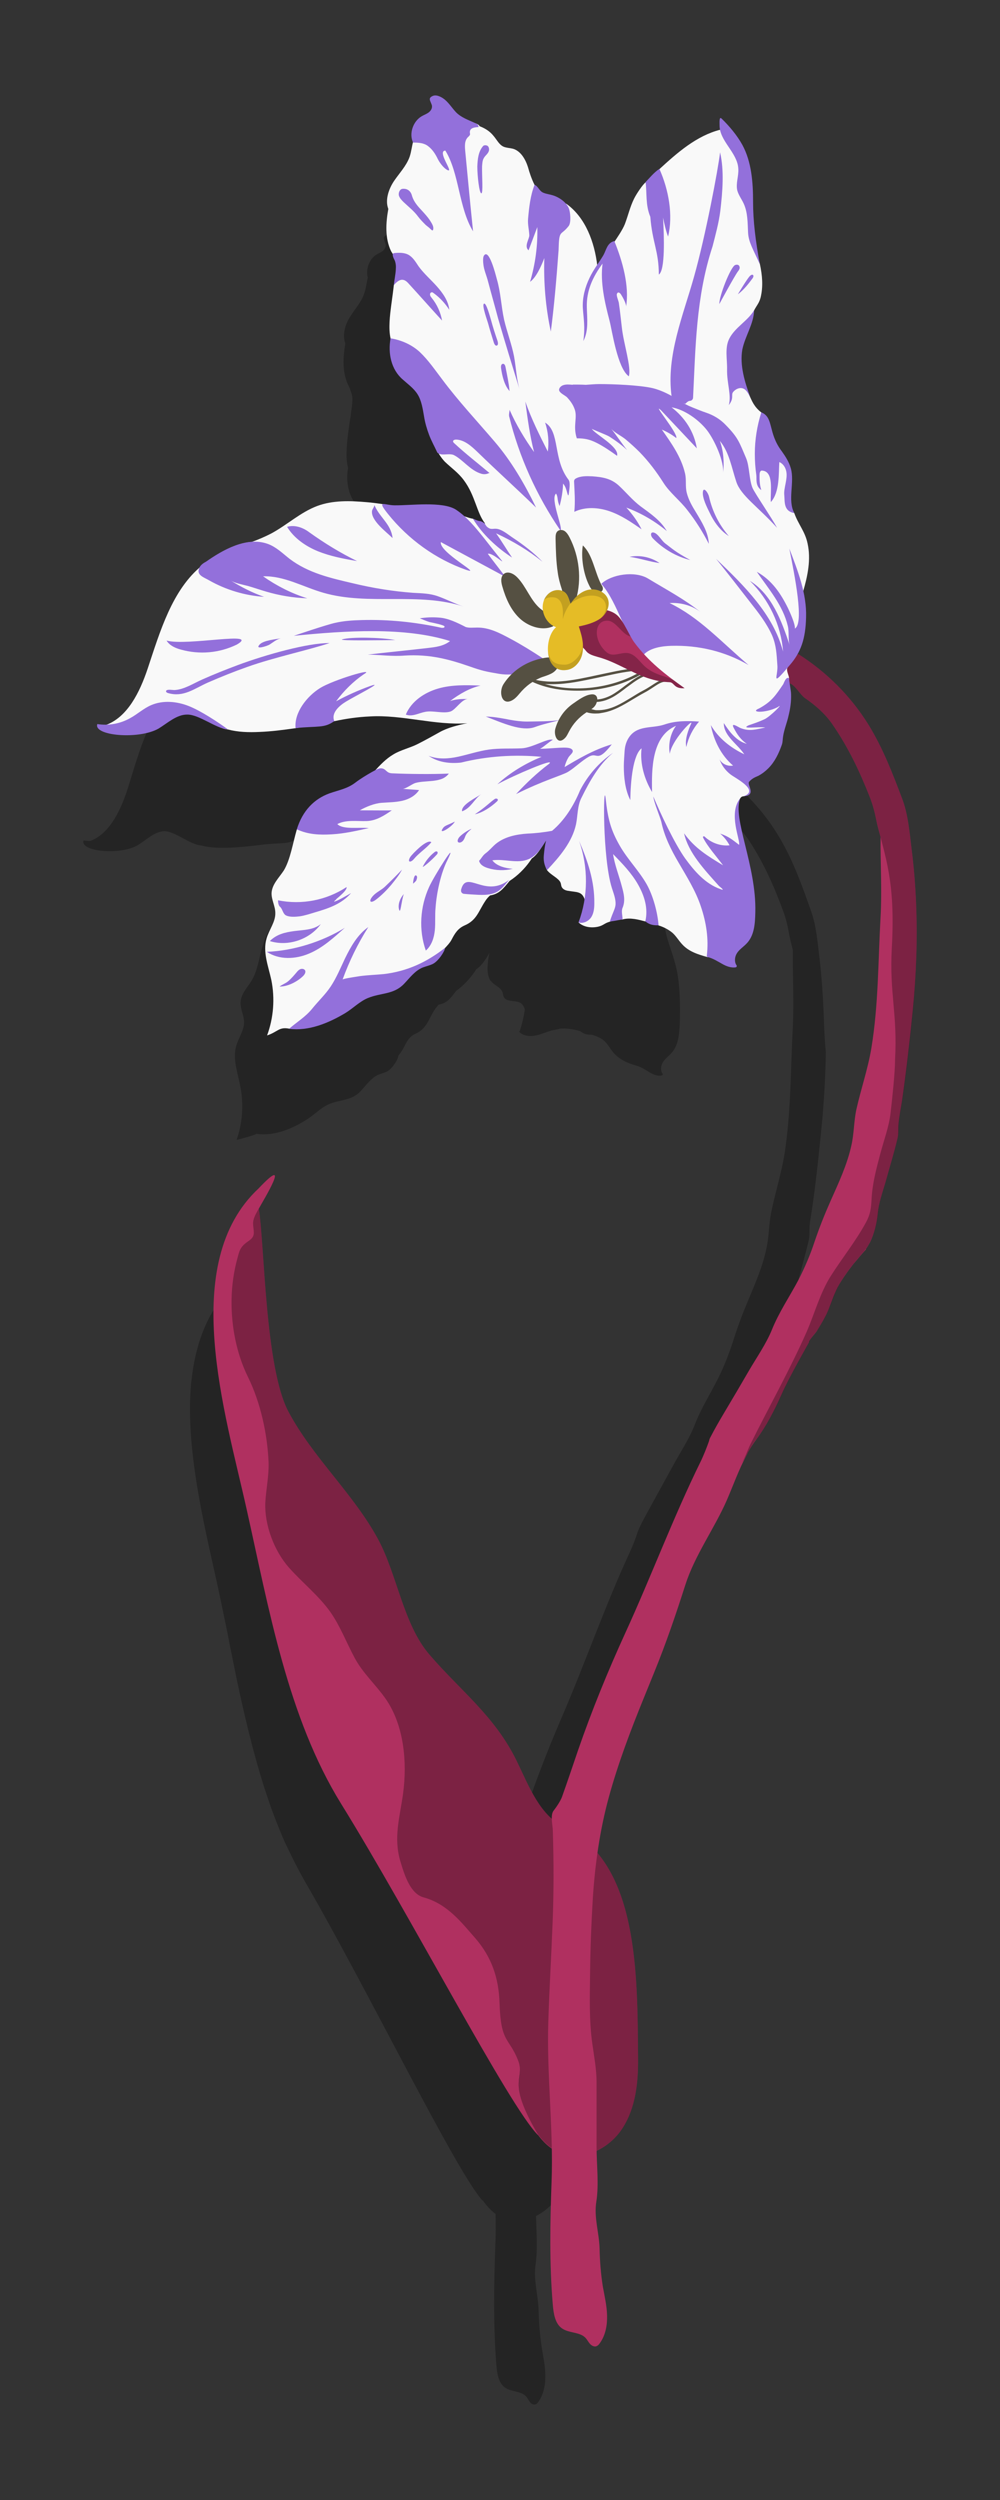
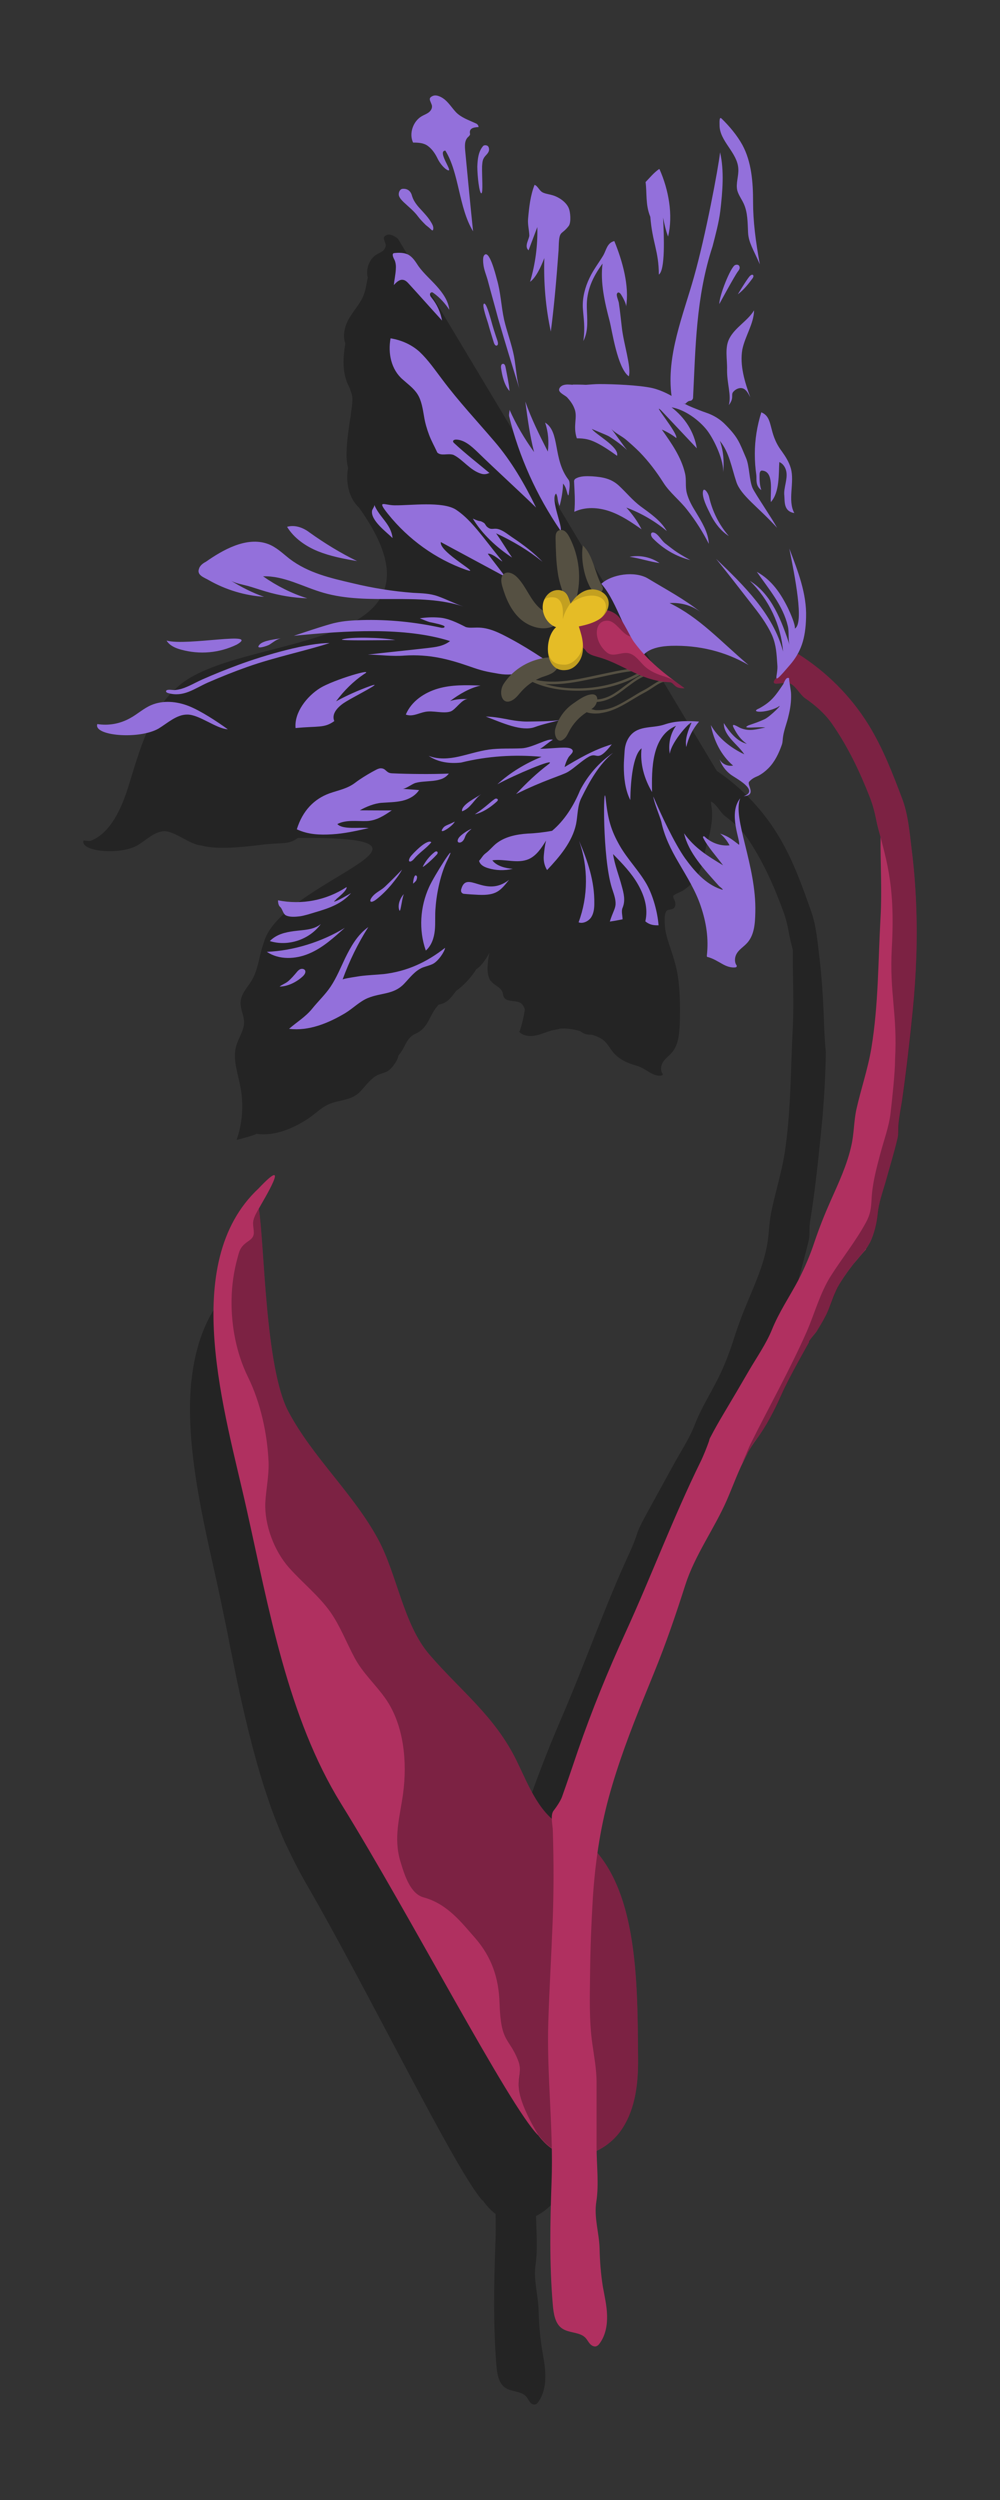
<svg xmlns="http://www.w3.org/2000/svg" xmlns:ns1="http://sodipodi.sourceforge.net/DTD/sodipodi-0.dtd" xmlns:ns2="http://www.inkscape.org/namespaces/inkscape" version="1.1" id="svg129" width="400" height="1000" ns1:docname="tulip.svg" ns2:version="0.92.5 (2060ec1f9f, 2020-04-08)">
  <rect width="100%" height="100%" fill="#333333" stroke="none" />
  <ns1:namedview pagecolor="#ffffff" bordercolor="#666666" borderopacity="1" objecttolerance="10" gridtolerance="10" guidetolerance="10" ns2:pageopacity="0" ns2:pageshadow="2" ns2:window-width="1848" ns2:window-height="1016" id="namedview68" showgrid="false" ns2:zoom="2.8366599" ns2:cx="256.64268" ns2:cy="639.67145" ns2:window-x="72" ns2:window-y="27" ns2:window-maximized="1" ns2:current-layer="svg129" />
  <defs id="defs9">
    <linearGradient id="linear-gradient" x1="148.14" y1="922.49" x2="148.14" y2="54.92" gradientUnits="userSpaceOnUse">
      <stop offset="0" stop-color="#231f20" id="stop4" />
      <stop offset="1" stop-color="#231f20" id="stop6" />
    </linearGradient>
  </defs>
  <path ns2:connector-curvature="0" d="m 329.428,404.379 c -0.3,-7 -0.8,-13.9 -1.6,-20.9 -0.8,-6.4 -1.3,-13.4 -3.5,-19.3 -3.5,-9.9 -6.9,-19.5 -12.2,-28.6 -6.4,-11 -15.1,-20.3 -25.4,-27.2 l -127.5,-212.8 c -1,-0.9 -3.1,-2.2 -4.5,-1.6 -2,0.9 -1,1.8 -0.5,3.6 0.3,1 -0.3,2.1 -1.1,2.8 -0.8,0.6 -1.8,1 -2.6,1.5 -2.9,1.8 -4.3,5.9 -3.4,9.2 -0.5,2 -0.7,4.2 -1.4,6.2 -1.1,3.5 -3.7,6.2 -5.6,9.3 -2,3 -3.3,7.3 -2,10.8 -0.9,5.3 -1.3,11.2 1,16.3 0.3,0.6 0.6,1.2 0.9,1.9 0.1,0.5 0.3,1 0.5,1.6 0.4,1 0.5,2.3 0.4,3.5 -0.1,2 -0.5,4 -0.7,6 l -0.3,1.8 c -0.6,4.1 -1.2,8.2 -1.3,12.4 -0.1,2.1 0.1,4.3 0.6,6.3 -1,5.6 0.2,12 4.4,15.9 42.434,59.583 -48.395,49.471 -72.6,71.7 -10.9,9.3 -15.2,25.4 -19.7,39.9 -2.8,8.9 -7.2,18.7 -15.2,21.7 -0.9,0 -1.8,-0.1 -2.7,-0.2 -1.6,4.5 15,6.1 22,1.7 3.3,-2.1 6.5,-5.3 10.3,-5.4 4.3,0 10.3,5.4 14.7,5.7 3.7,1 7.6,1 11.4,0.9 4.6,-0.2 9.2,-0.7 13.8,-1.3 7.8,-0.8 9.9,0.1 13.5,-2.6 71.263,-0.615 -6.46,17.228 -13.5,41.5 -0.3,0.9 -0.6,1.9 -0.9,2.8 -1.2,4.3 -1.8,9 -4.1,12.8 -1.7,2.8 -4.3,5.3 -4.4,8.7 -0.1,2.6 1.3,5.1 1.4,7.7 0.1,3.5 -2.3,6.5 -3.2,9.9 -1.4,5.2 0.7,10.7 1.7,16 1.4,7.1 0.9,14.6 -1.5,21.4 2.9,-0.8 5.7,-1.4 8.4,-2.6 -0.1,0.1 -0.2,0.1 -0.2,0.2 7.2,0.9 14.4,-2.2 20.4,-6.1 2.7,-1.8 5.2,-4.4 8.1,-5.7 4.7,-2.1 9.3,-1.3 13.1,-5.5 2.1,-2.3 4,-5 6.7,-6.3 1.2,-0.5 2.5,-0.8 3.7,-1.4 2.1,-1.1 4.5,-4.9 4.5,-6.3 0.8,-1 1.6,-2.1 2.2,-3.3 1.2,-2.4 2.2,-4.4 4.7,-5.5 4.4,-2 5,-5.4 7.5,-9.4 0.5,-0.8 1.1,-1.5 1.7,-2.2 3.3,-0.6 4.7,-2.4 7,-5.5 l 1.2,-0.9 c 2.7,-2.2 5,-4.8 6.9,-7.8 2.3,-1.5 3.8,-4.1 5.3,-6.6 -0.5,1.9 -0.7,3.7 -0.8,5.7 -0.1,2 0.2,4 1.2,5.6 l 0.1,-0.1 c 1.2,1.9 4,2.5 4.7,4.7 0.2,0.5 0.2,1.1 0.4,1.6 0.3,0.9 1.2,1.4 2.1,1.6 3.4,0.6 5.3,0.1 6.4,3.6 -0.4,2.9 -1.1,5.8 -2,8.6 l -0.3,0.3 c 1.8,1.9 4.7,2 7.2,1.4 2,-0.5 3.8,-1.3 5.8,-1.9 1.5,-0.3 3.1,-0.6 3.1,-0.6 v -0.1 c 2.8,-0.3 5.7,0.2 8.4,1 1.7,1.4 3.2,1.4 4.6,1.4 1.8,0.6 3.6,1.2 5,2.5 1.4,1.3 2.3,3 3.5,4.5 2.4,2.9 5.8,4.4 9.4,5.4 1.8,0.5 3.5,1.6 5.1,2.6 1.5,0.9 3.3,1.7 5,1.3 0.3,-0.1 0.5,-0.5 0.3,-0.7 -0.9,-1.1 -0.7,-3.1 0,-4.4 0.9,-1.5 2.3,-2.5 3.5,-3.8 2.9,-3.1 3.2,-7.8 3.4,-12.2 0.4,-16.7 -1.2,-21.7 -3,-27.5 -1,-3.2 -2.3,-6.4 -2.8,-9.7 -0.2,-1.8 -0.9,-7.3 1.1,-7.9 0.8,-0.2 1.8,-0.2 2.4,-0.8 0.5,-0.5 0.6,-1.4 0.5,-2.1 -0.2,-1.2 -1,-1.8 -0.8,-2.8 1.1,-0.9 2.3,-1.2 3.6,-1.9 1.3,-0.8 2.6,-1.8 3.6,-2.9 2.4,-2.5 3.8,-5.8 4.9,-9 0.3,-1 0.3,-2.1 0.5,-3.2 0.4,-2.7 1.4,-5.4 2,-8.1 0.6,-2.7 1,-5.5 0.9,-8.3 0,-0.8 -0.3,-2.7 -0.5,-4.2 0.1,0 0.3,0.1 0.4,0.1 1.9,1 3.5,4.3 5.2,5.6 3.8,2.8 7.2,6 9.8,10 5.8,8.9 9.9,18.1 13.6,28.2 1.1,3 1.8,6 2.3,9 0.2,1.1 0.5,2.2 0.7,3.2 0,0.1 0,0.2 0.1,0.3 0.2,1 0.5,2 0.7,3 -0.1,10.2 0.5,20.4 0,30.7 -0.9,17.1 -0.7,33.8 -3.3,50.7 -1.3,8 -3.8,15.8 -5.4,23.7 -0.9,4.6 -0.8,9.3 -1.8,13.9 -1.5,7.5 -4.6,14.4 -7.5,21.4 -2.2,5.2 -4.1,10.3 -5.8,15.7 -1.6,5 -3.5,9.9 -5.8,14.6 -3.2,6.5 -7.1,12.5 -9.7,19.3 -2.1,5.4 -5.5,10.5 -8.3,15.6 -3,5.5 -6,10.9 -9,16.4 -1.7,3.1 -3.4,6.1 -4.9,9.3 l -0.6,1.5 c -0.7,2.3 -2.1,5.9 -3.1,8 -10,21.6 -17.8,44.2 -27.2,66 -6.4,14.8 -12.1,29.8 -17,45.2 -1.9,6 -3.8,11.9 -5.8,17.9 -0.5,1.7 -2,4 -3.1,5.4 -0.1,0.1 -0.1,0.2 -0.2,0.3 -0.4,0.8 -0.5,1.8 -0.5,2.8 -5.9,-5.6 -9.1,-14.4 -12.6,-22.2 -8,-17.4 -20.3,-27.1 -31.7,-41.2 -9.3,-11.6 -11.5,-30.6 -18.4,-44.1 -9,-17.8 -23.7,-31.7 -32.5,-49.5 -8.4,-17 -8.6,-64.1 -10.6,-78.3 0,0 0,-0.1 0.1,-0.1 0.4,-0.9 1.8,-3.3 3.1,-5.8 0.1,-0.3 0.3,-0.5 0.4,-0.8 1.3,-2.5 2.3,-5 2.3,-5.9 -0.1,-1 -1.6,0 -5.9,4.8 -5.2,5.2 -8.9,11.2 -11.4,17.9 -0.3,0.7 -0.5,1.5 -0.8,2.2 -0.3,1 -0.7,2 -0.9,3 -1.2,4 -2,8.3 -2.5,12.6 l -0.3,2.4 c -2.5,28.1 6.5,61.2 11.6,85.4 1,4.8 2,9.6 3,14.5 0.2,1.2 0.5,2.4 0.7,3.7 0.5,2.4 1,4.9 1.5,7.4 0.5,2.5 1,4.9 1.5,7.4 1.8,8.6 3.8,17.3 6,25.8 1.3,4.9 2.6,9.7 4.1,14.5 0.7,2.4 1.5,4.7 2.3,7.1 0.4,1.2 0.8,2.3 1.2,3.5 0.8,2.3 1.7,4.6 2.6,6.9 0.5,1.1 0.9,2.3 1.4,3.4 0.9,2.3 1.9,4.5 3,6.7 2.1,4.4 4.3,8.7 6.7,12.9 25.3,43.6 60.8,116.8 71.2,127.8 l -0.3,-0.6 c 1.5,2.2 3.3,4.2 5.3,5.7 0.1,4.3 0.1,8.6 -0.1,12.9 -0.6,15.8 -0.8,31.6 0.4,47.4 0.3,3.4 0.8,7.2 3.4,9.1 2.6,1.9 6.5,1.3 8.6,3.7 0.5,0.6 0.9,1.4 1.4,2.1 0.5,0.7 1.3,1.2 2.1,1 0.7,-0.1 1.1,-0.7 1.5,-1.3 2.1,-3.1 2.7,-7 2.6,-10.7 -0.1,-3.8 -0.9,-7.5 -1.5,-11.2 -0.7,-4.9 -1.1,-9.8 -1.2,-14.7 -0.2,-6.1 -2.1,-11.9 -1.2,-18 0.9,-6.2 0.3,-13.1 0.2,-19.5 3.8,-1.9 7.1,-5 9.4,-8.7 4.8,-7.9 5.6,-17.7 5.6,-27.1 -0.2,-26 0.2,-60 -14.5,-78.9 1,-7.4 2.3,-14.6 4.2,-21.8 3.3,-13.1 7.9,-25.7 12.7,-38.2 1.2,-3.2 2.5,-6.5 3.7,-9.7 4.3,-11.1 7.9,-22.4 11.3,-33.8 3.4,-11.4 10.4,-21.7 15,-32.7 2.4,-5.8 4.3,-11.8 7.1,-17.4 0.2,-0.3 0.3,-0.6 0.5,-1 0.9,-1.8 1.9,-3.5 3.1,-5.1 3.7,-5.3 6.6,-11.3 9.1,-17.4 19.478,-42.157 34.663,-67.295 37.5,-81.8 1.5,-5.6 3.1,-11.2 4.4,-16.8 0.4,-1.9 0.2,-3.7 0.3,-5.6 0.3,-3 0.9,-5.9 1.3,-8.9 1.6,-11.6 2.8,-23.3 3.9,-34.9 0.7,-8.6 1.2,-17.2 1.3,-25.8 -0.6,-6.1 -0.7,-11.3 -0.9,-16.4 z" style="opacity:0.3;fill:#000000;fill-opacity:1" id="path2-36" />
  <path ns2:connector-curvature="0" class="stm" d="m 255.228,823.179 c -0.3,-32.8 0.4,-77.9 -29.2,-92.1 -10.1,-4.8 -14.4,-16.5 -19.3,-26.6 -8.8,-18.1 -22.5,-28.1 -35.1,-42.8 -10.3,-12.1 -12.8,-31.8 -20.3,-45.8 -9.9,-18.4 -26.2,-32.8 -36,-51.3 -9.3,-17.6 -9.5,-66.5 -11.8,-81.2 l 0.1,-0.1 c 1.5,-2.8 13.6,-22.5 -0.2,-7.9 -32.1,30 -13.3,89.9 -4.8,128.2 8.9,39.7 16.4,83.3 37.8,117.9 28,45.2 67.3,121.2 78.8,132.6 -0.1,-0.2 -0.2,-0.4 -0.4,-0.6 2.4,3.3 5.3,6.2 9.2,7.7 9,3.6 19.7,-1.7 25,-9.9 5.3,-8.2 6.3,-18.4 6.2,-28.1 z m -152.7,-337.8 c 0,0 0,-0.1 0,0 0,-0.1 0,0 0,0 z m -1,2.2 c 0,-0.1 0.1,-0.2 0.1,-0.3 0,0.2 -0.1,0.3 -0.1,0.3 z m 0.3,-0.7 c 0,-0.1 0.1,-0.2 0.1,-0.2 -0.1,0 -0.1,0.1 -0.1,0.2 z m 0.3,-0.8 c 0,-0.1 0.1,-0.1 0.1,-0.2 0,0.1 -0.1,0.2 -0.1,0.2 z m -0.7,2.1 c 0,0.1 0,0.2 -0.1,0.2 0,-0.1 0.1,-0.1 0.1,-0.2 z m 106.5,338.5 c 0.8,5.7 -4.1,7.7 7,26.7 -11.1,-19 -6.3,-21.1 -7,-26.7 z m -0.8,-2.9 c 0.1,0.3 0.2,0.5 0.3,0.8 -0.1,-0.2 -0.2,-0.5 -0.3,-0.8 z m 0.3,0.9 c 0.1,0.2 0.1,0.4 0.2,0.6 -0.1,-0.2 -0.1,-0.4 -0.2,-0.6 z m 0.2,0.8 c 0,0.2 0.1,0.4 0.1,0.5 0,-0.2 0,-0.4 -0.1,-0.5 z m 0.2,0.6 c 0,0.2 0.1,0.3 0.1,0.5 -0.1,-0.2 -0.1,-0.3 -0.1,-0.5 z" id="path4-7" style="fill:#b03060;fill-opacity:1">
    <animate attributeName="fill" values="#ffa500;#800080;#ff69b4;#ffa500;" dur="10s" repeatCount="indefinite" />
  </path>
  <path ns2:connector-curvature="0" class="shdw" d="m 255.228,823.179 c -0.3,-32.8 0.4,-77.9 -29.2,-92.1 -10.1,-4.8 -14.4,-16.5 -19.3,-26.6 -8.8,-18.1 -22.5,-28.1 -35.1,-42.8 -10.3,-12.1 -12.8,-31.8 -20.3,-45.8 -9.9,-18.4 -26.2,-32.8 -36,-51.3 -9.3,-17.6 -9.5,-66.5 -11.8,-81.2 -1,1.9 -2.2,3.7 -2.3,5.9 0,1.3 0.3,2.5 0.3,3.8 0,2.3 -1.8,3 -3.3,4.2 -2.1,1.7 -2.5,3.1 -3.2,5.8 -1.5,5.4 -2.3,11 -2.4,16.6 -0.2,10.5 1.9,21.7 6.6,31.2 5,10.2 7.7,22.6 8.2,33.9 0.2,5.5 -1,10.8 -1.3,16.2 -0.4,8.9 3.5,19.3 9.4,26 5.4,6.1 11.9,11.2 16.6,17.8 4,5.7 6.5,12.4 9.8,18.5 3.3,6.1 8.3,10.5 12.3,16.2 7.4,10.6 8.7,25.4 7,38 -1.3,9.4 -3.9,17.5 -1.1,27 1.8,6 4.1,13.1 9.4,14.5 9.5,2.6 15.2,10.2 20.5,16.2 6.7,7.7 9.5,16.1 9.8,26.3 0.5,15.6 3.7,13.5 7.3,22.4 3.3,8.2 -4.9,7.7 7.8,29.5 2.4,3.3 5.3,6.2 9.2,7.7 9,3.6 19.7,-1.7 25,-9.9 5.2,-8.1 6.2,-18.3 6.1,-28 z" id="path6-5" style="opacity:0.3;fill:#000000;fill-opacity:1" />
  <path ns2:connector-curvature="0" class="stm" d="m 366.428,361.079 c -0.3,-7.2 -0.9,-14.5 -1.8,-21.6 -0.8,-6.6 -1.4,-13.9 -3.8,-20.1 -3.9,-10.3 -7.7,-20.2 -13.5,-29.6 -7.1,-11.4 -16.7,-21 -28.1,-28.2 -3,3.7 -6.3,6.7 -9.3,10.3 -0.8,1 -0.4,1.7 0.8,1.6 1.9,-0.1 3.8,-0.7 5.5,0 2.1,1 3.9,4.5 5.8,5.8 4.2,2.9 8,6.2 10.9,10.4 6.4,9.3 10.9,18.8 15,29.2 1.2,3.1 2,6.2 2.6,9.3 0.5,2.3 1.1,4.5 1.7,6.7 -0.1,10.6 0.6,21.2 0,31.9 -1,17.7 -0.8,35 -3.7,52.6 -1.4,8.3 -4.2,16.4 -6,24.5 -1,4.7 -0.9,9.7 -2,14.4 -1.7,7.7 -5.1,14.9 -8.3,22.1 -2.4,5.4 -4.5,10.7 -6.4,16.3 -1.7,5.2 -3.9,10.3 -6.4,15.2 -3.6,6.8 -7.8,12.9 -10.7,20.1 -2.3,5.6 -6,10.9 -9.1,16.2 -3.3,5.7 -6.6,11.3 -10,17 -1.9,3.2 -3.7,6.3 -5.4,9.6 -0.3,0.5 -0.5,1 -0.6,1.6 -0.8,2.3 -2.3,6.1 -3.4,8.3 -11,22.4 -19.7,45.8 -30.1,68.5 -7,15.3 -13.4,31 -18.9,46.9 -2.1,6.2 -4.2,12.4 -6.4,18.6 -0.6,1.7 -2.3,4.2 -3.4,5.6 -0.1,0.1 -0.1,0.2 -0.2,0.3 -1.1,2 -0.1,5.7 -0.1,7.8 0.4,12.4 0.4,24.7 -0.1,37.1 -0.5,13 -1.3,26.1 -1.7,39.1 -0.7,21.4 2.1,42.8 1.3,64.2 -0.6,16.4 -0.9,32.8 0.5,49.2 0.3,3.5 0.9,7.5 3.7,9.4 2.9,2 7.2,1.3 9.5,3.9 0.6,0.7 1,1.5 1.6,2.2 0.6,0.7 1.5,1.2 2.3,1.1 0.7,-0.1 1.3,-0.7 1.7,-1.3 2.3,-3.2 3,-7.2 2.9,-11.1 -0.1,-3.9 -1,-7.7 -1.7,-11.6 -0.8,-5.1 -1.2,-10.2 -1.3,-15.3 -0.2,-6.3 -2.3,-12.3 -1.3,-18.6 1.1,-6.9 0.1,-14.8 0.1,-21.8 v -26 c 0,-5.2 -1,-10.3 -1.7,-15.4 -1.3,-9.2 -1,-18.6 -0.9,-27.9 0.1,-10.1 0.5,-20.2 1.1,-30.3 0.9,-13.7 2.8,-27.2 6.4,-40.4 3.7,-13.5 8.7,-26.7 14,-39.7 1.4,-3.4 2.7,-6.7 4.1,-10.1 4.7,-11.5 8.7,-23.2 12.5,-35.1 3.8,-11.9 11.6,-22.5 16.6,-33.9 2.6,-6 4.8,-12.3 7.9,-18 0.2,-0.3 0.4,-0.7 0.5,-1 1,-1.8 2.1,-3.6 3.4,-5.3 4.1,-5.5 7.3,-11.7 10.1,-18 3.1,-7.1 11,-20.8 11,-20.9 0,-1 2.6,-3.6 3.2,-4.6 1.1,-1.8 2.2,-3.6 3.2,-5.5 1.2,-2.2 2,-4.6 2.9,-6.9 0.5,-1.4 1.1,-2.8 1.7,-4.1 0.2,-0.3 0.3,-0.7 0.5,-1 1.6,-3 4.2,-6.6 6.5,-9.5 l 0.1,-0.1 c 1.3,-1.6 2.6,-3.1 3.9,-4.6 0.5,-0.6 0.8,-0.8 0.7,-0.8 0,-0.1 0,-0.2 0.1,-0.3 0.6,-0.8 1.1,-1.7 1.6,-2.6 1.7,-3.5 2.7,-7.6 3.1,-11.5 0.4,-4.3 1.9,-8.5 3.1,-12.6 1.6,-5.8 3.4,-11.6 4.8,-17.5 0.5,-2 0.2,-3.8 0.4,-5.8 0.3,-3.1 0.9,-6.2 1.4,-9.2 1.7,-12 3.1,-24.1 4.3,-36.2 1.4,-14.4 1.9,-28.7 1.3,-43 z" id="path8-3" style="fill:#b03060;fill-opacity:1">
    <animate attributeName="fill" values="#ffa500;#800080;#ff69b4;#ffa500;" dur="10s" repeatCount="indefinite" />
  </path>
  <path ns2:connector-curvature="0" class="shdw" d="m 366.428,361.079 c -0.3,-7.2 -0.9,-14.5 -1.8,-21.6 -0.8,-6.6 -1.4,-13.9 -3.8,-20.1 -3.9,-10.3 -7.7,-20.2 -13.5,-29.6 -7.1,-11.4 -16.7,-21 -28.1,-28.2 -3,3.7 -6.3,6.7 -9.3,10.3 -0.8,1 -0.4,1.7 0.8,1.6 1.9,-0.1 3.8,-0.7 5.5,0 2.1,1 3.9,4.5 5.8,5.8 4.2,2.9 8,6.2 10.9,10.4 6.4,9.3 10.9,18.8 15,29.2 1.2,3.1 2,6.2 2.6,9.3 3.5,14.7 7.7,24 6.2,50.9 -1,18.5 2.3,26.2 1.3,44.7 0,5.3 -1.2,16.2 -1.8,21.4 -0.6,5.4 -2.7,11 -4.1,16.3 -1.6,6 -3.2,12 -3.5,18.2 -0.2,3.8 -0.5,6.1 -2.3,9.4 -4.1,7.5 -9.5,14.2 -14,21.3 -4.3,6.8 -6.4,14.8 -9.6,22.2 -6.8,15.4 -15.1,30.1 -22.6,45.2 -1.2,2.4 -2.2,5.9 -3.9,7.9 2.6,-3.1 3.8,-7.1 6.5,-10.2 4.1,-5.5 7.3,-11.7 10.1,-18 3.1,-7.1 11,-20.8 11,-20.9 0,-1 2.6,-3.6 3.2,-4.6 1.1,-1.8 2.2,-3.6 3.2,-5.5 1.8,-3.5 2.9,-7.4 4.6,-11 1.8,-3.8 4.5,-7.3 7.1,-10.6 2.2,-2.8 4.7,-5.1 6.2,-8.3 1.7,-3.5 2.7,-7.6 3.1,-11.5 0.4,-4.3 1.9,-8.5 3.1,-12.6 1.6,-5.8 3.4,-11.6 4.8,-17.5 0.5,-2 0.2,-3.8 0.4,-5.8 0.3,-3.1 0.9,-6.2 1.4,-9.2 1.7,-12 3.1,-24.1 4.3,-36.2 1.3,-14.1 1.8,-28.4 1.2,-42.7 z" id="path10-56" style="opacity:0.3;fill:#000000;fill-opacity:1" />
-   <path ns2:connector-curvature="0" d="m 323.028,217.379 c -1,-4.8 -3.7,-7.6 -5.3,-12.1 -4.779,-5.196 -1.33,-12.903 -2.655,-17.9 0,0 -8.518,-15.236 -10.545,-22.4 -2.968,-2.279 -3.842,-4.9 -4.4,-6 -5.364,-11.606 -5.775,-19.256 -5.775,-19.256 0,0 6.675,-10.644 7.275,-15.544 1.1,-2.1 2,-2.9 2.6,-5.1 1.1,-4.5 0.7,-9 -0.3,-13.6 -2.7,-9.7 -7.307,-44.35 -7.307,-44.35 l -8.493,-9.25 c -9.5,2.4 -17.2,9.2 -24.4,15.8 l -5.4,5.2 c -1.099,0.71 -3.752,4.655 -4.7,6.6 -1.6,3.2 -2.4,6.8 -3.7,10.2 -0.98,2.41 -3.101,5.427 -4,6.8 l -4.6,6.9 -2.4,3 c -1.1,-9.5 -4.7,-19.3 -12.3,-24.8 -3.593,-1.581 -11.049,-3.126 -12.8,-7.6 -1.2,-2.4 -2.1,-5.1 -2.6,-7 -1,-3.2 -2.9,-6.6 -6.1,-7.5 -1.2,-0.3 -2.5,-0.3 -3.7,-0.8 -1.8,-0.8 -2.7,-2.8 -4,-4.3 -1.5,-1.9 -3.5,-3.1 -5.6,-3.9 -0.1,-0.2 -0.2,-0.4 -0.4,-0.5 -0.3,-0.3 -0.7,-0.4 -1.1,-0.6 l -25,7 c -0.6,2.1 -0.8,4.4 -1.5,6.4 -1.3,3.6 -4.1,6.5 -6.2,9.6 -2.1,3.1 -3.7,7.6 -2.3,11.2 -1,5.5 -1.4,11.7 1.1,16.9 2.565,4.087 4.132,6.75 1.1,13.6 -0.53,4.909 -1.485,10.277 -1.7,14.6 -0.1,2.2 -0.1,4.5 0.4,6.7 0.937,15.05 18.757,19.379 15.6,38.5 1.768,3.978 3.255,7.79 6.1,10.8 2.6,2.5 5.4,4.4 7.6,7.4 4.616,6.17 5.126,13.084 8.5,17.3 -1.924,0.362 -3.531,-0.477 -4.9,-1.9 -1.062,-0.126 -2.478,-0.685 -3.5,-1 l -28,-4.1 c -3.6,-0.6 -7.2,-1.2 -10.9,-1.5 -6.7,-0.6 -13.6,-0.8 -19.8,1.5 -6.7,2.5 -12.1,7.6 -18.4,11 -2.5,1.3 -5.1,2.4 -7.8,3.4 -6.6,0.5 -13.2,4.4 -18.2,8 -0.6,0.4 -1.2,0.9 -1.7,1.4 -12,9.7 -16.8,26.4 -21.8,41.4 -3.1,9.2 -8,19.4 -16.9,22.5 7.443,4.831 24.518,-5.146 31.421,-5.956 4.8,0 12.779,7.356 17.579,7.656 4.1,1.1 8.4,1.2 12.6,1 5.1,-0.2 9.4,-0.8 14.5,-1.5 l 15.5,-2.8 c 4.6,-1 9.5,-1.7 14.2,-1.9 12.8,-0.8 26.3,3.7 39,2.7 -3.9,0.8 -7.9,1.8 -11.1,3.6 -2.9,1.6 -5.7,3.2 -8.7,4.7 -3.1,1.6 -6.9,2.4 -9.8,4.2 -2.9,1.7 -5.4,4.3 -7.8,7 -5.726,11.612 -19.632,16.023 -30.8,23 -1.609,5.515 -2.602,12.1 -5.2,16.4 -1.9,2.9 -4.7,5.5 -4.9,9 -0.1,2.7 1.5,5.3 1.5,8 0.1,3.6 -2.5,6.7 -3.5,10.2 -1.6,5.4 0.7,11.1 1.9,16.6 1.5,7.4 0.9,15.2 -1.7,22.2 4.298,-1.418 4.719,-3.54 8.9,-2.7 14.656,-1.466 21.348,-8.103 30.775,-12.475 6.366,-3.69 26.406,-14.622 31.625,-19.925 0.9,-1 1.8,-1.9 2.5,-3.2 1.3,-2.5 2.5,-4.5 5.2,-5.7 4.9,-2.1 5.5,-5.6 8.3,-9.8 0.5,-0.8 1.2,-1.6 1.9,-2.2 3.6,-0.6 5.1,-2.5 7.8,-5.8 0.4,-0.3 0.9,-0.6 1.3,-0.9 3,-2.2 5.6,-5 7.6,-8.1 2.5,-1.6 4.65,-5.762 6.25,-8.262 -0.804,3.86 -2.024,9.798 -0.15,12.962 1.47,1.937 4.646,3.162 5.4,5 0.2,0.5 0.2,1.1 0.4,1.6 0.4,0.9 1.3,1.4 2.3,1.6 3.8,0.7 5.9,0.1 7,3.7 -0.503,3.356 -1.36,6.5 -2.5,9 2,1.9 5.1,2.3 7.8,1.7 2.2,-0.5 2.5,-1.4 4.7,-2 1.862,-0.787 5.1,-0.9 5.1,-0.9 3.12,-0.883 6.745,0.178 9.1,0.8 1.95,-1.187 3.688,-0.2 5.3,1.6 2,0.6 3.9,1.6 5.5,2.9 1.5,1.3 2.5,3.1 3.9,4.6 2.7,3 6.4,4.1 10.3,5.2 8.711,-1.61 17.607,-29.172 14.179,-45.136 -1.1,-3.3 -1.411,-7.348 -1.911,-10.748 -0.3,-1.8 -0.568,-7.816 1.632,-8.416 0.9,-0.2 2,-0.2 2.6,-0.8 0.6,-0.5 0.567,-1.223 0.367,-2.023 -0.3,-1.3 -0.967,-2.077 -0.767,-3.177 6.67,-11.122 14.335,-25.39 14.335,-25.39 0,0 1.556,-10.589 2.065,-15.91 -0.1,-1.2 -0.9,-2.4 -0.8,-3.8 6.665,-15.488 6.4,-30.8 6.4,-30.8 1.9,-6.5 3.2,-13 1.8,-19.3 z" style="fill:#f9f9f9" id="path2-3-2" />
  <g transform="translate(-197.272,-34.071)" id="g888">
    <path ns2:connector-curvature="0" id="path4-3" d="m 454.8,295.9 c 2.5,-2.7 7.3,-3.4 11,-3.5 10.9,-0.3 21.5,2.2 30.9,7.7 -11.1,-9.4 -19.6,-19 -31.6,-24.8 4.4,-0.3 8.9,0.9 12.4,3.6 -6.4,-5.1 -13.2,-8.7 -21,-13.4 -5.3,-3.2 -14.7,-1.7 -18.7,2.1 7,8 9.1,21.3 17,28.3 z M 427,238.8 c 4.4,-2.1 9.6,-1.8 14.2,-0.2 4.6,1.6 8.7,4.4 12.7,7.2 -1.6,-3.2 -3.7,-6.1 -6.1,-8.7 5.9,2.2 11.4,5.4 16.2,9.4 -2.5,-4.3 -6.7,-7.1 -10.5,-9.9 -3.2,-2.4 -5.7,-5.5 -8.6,-8.2 -3.1,-2.9 -6.5,-3.5 -10.7,-3.8 -2.3,-0.1 -4.9,-0.2 -6.8,1 -0.3,0.2 -0.5,0.6 -0.5,1 0.2,4.3 0.5,8 0.1,12.2 z m 71.3,-9.5 c -1.4,-3.3 -1.2,-8.7 -2.6,-12 -2.7,-6.3 -3.1,-8.1 -8.2,-13.3 -2.2,-2.3 -4.9,-3.9 -7.9,-4.9 -1.8,-0.6 -3.4,-1.3 -5.2,-2 -2,-0.8 -4,-1.8 -5.8,-3 -2.5,-1.7 -6.5,-3.9 -10.4,-4.8 -5.3,-1.2 -15.7,-1.6 -21.2,-1.6 -1.8,0 -3.6,0.2 -5.4,0.3 -1.8,-0.1 -3.5,-0.1 -5.3,-0.1 l 0.2,0.1 c -1.4,-0.1 -2.8,-0.3 -4.1,0.2 -0.7,0.3 -1.4,0.9 -1.5,1.7 -0.1,1.3 2.4,2.3 3.2,3.1 1.2,1.3 2.3,2.8 2.9,4.4 1.5,3.5 -0.7,6.9 1,12 3.1,0 5.1,0.4 7.9,1.8 2.8,1.4 5.7,3.4 8.2,5.2 1,-3.6 -8.9,-8.7 -10.1,-10.8 0.1,0.2 5.9,2.4 7,3.1 2.5,1.6 4.9,3.3 7.1,5.4 -2.3,-2.9 -4.1,-5.7 -6.4,-8.6 1.3,1.6 4.1,2.9 5.8,4.3 1.9,1.6 3.8,3.3 5.6,5.1 3.6,3.7 6.7,7.8 9.5,12.2 2.5,4 6.7,7.2 9.6,11 3.3,4.2 6.2,8.8 8.6,13.5 -0.2,-4.6 -2.8,-8.7 -5.2,-12.7 -1.5,-2.4 -2.9,-4.9 -3.6,-7.6 -0.7,-2.7 -0.1,-5.2 -0.7,-7.8 -1.5,-6.6 -5.5,-12.2 -9.3,-17.6 2.1,0.9 4,2 5.8,3.4 0.7,-1.9 -9.9,-14.5 -6.2,-11.2 l 14.4,15.3 c -1.1,-6.7 -4.8,-12.3 -10.1,-16.4 5.3,0.9 11,5.1 14.2,9.2 2.9,3.8 6.9,12.3 6.4,17.2 0.5,-4.4 0.2,-8.9 -1.3,-13 3.8,4.6 4.7,10.7 6.6,16.4 1.8,5.5 8.6,9.9 16.3,18.4 -2.1,-3.9 -8.7,-13.5 -9.8,-15.9 z m 14.6,76 c 0,1.3 0.8,5.1 0.8,6.4 0.1,2.9 -0.3,5.8 -1,8.6 -0.6,2.8 -1.8,5.6 -2.2,8.4 -0.2,1.1 -0.1,2.2 -0.5,3.3 -1.2,3.4 -2.8,6.8 -5.4,9.4 -1.2,1.2 -2.5,2.2 -4,3 -1.768,0.74 -2.535,1.164 -3.652,2.339 -1.117,1.176 3.212,5.397 -2.217,5.827 C 501.251,350.242 491.5,345.4 489.488,343.85 487.475,342.3 485.9,340.2 485.1,337.8 c 1,1.9 3.3,2.9 5.4,2.5 -4.8,-4.1 -7.7,-10 -8.9,-16.2 3,5.2 7.9,9.1 13.4,11.7 -2.8,-4.2 -8.3,-7.4 -8.2,-12.5 2.3,3.6 5.2,7.3 9.2,8.3 -2.4,-1.6 -3.9,-3.8 -5.2,-6.3 -1.4,-2.6 1.7,-0.4 2.7,0 3.7,1.5 6.5,0.4 9.9,-0.2 -2.7,-0.5 -10.2,0.8 -6.7,-0.9 2.6,-0.9 3.9,-1.3 6.3,-2.4 2.3,-1 8.2,-7 5.4,-4.9 -5,2.6 -11.6,2.2 -7.4,0.5 4.9,-2.7 6.5,-5.1 9.6,-9.7 0.9,-2.2 1.4,-2.7 2.3,-2.4 z m -36,17.4 c -2.5,2.9 -4.3,6.4 -5.1,10.2 -0.7,-3.2 0.9,-7.1 2,-9.5 0.6,-1.9 -8,7.1 -8.6,12.2 -0.7,-3.7 0.2,-8.2 2.5,-11.2 -9.8,4.1 -9.8,17.4 -9.6,26.5 -3.1,-5.2 -4.9,-11.4 -4.2,-17.5 -3.4,2.6 -4.4,12.9 -4.5,20.7 -2.1,-4.1 -2.6,-9.1 -2.6,-13.6 0,-1.9 0.2,-3.8 0.3,-5.8 0.1,-1.8 0.5,-3.5 1.4,-5.1 3.3,-5.7 9.4,-4 14.5,-5.7 4.6,-1.6 9.4,-1.5 13.9,-1.2 z m -34.4,12.5 c -5.6,3.8 -10.1,9 -13.2,15 -2.6,6.3 -6.3,12.1 -11.2,16.2 -3.2,0.6 -6.8,1 -9.7,1.1 -4.7,0.3 -9.4,1.3 -12.9,4.2 -1.4,1.2 -2.5,2.6 -4,3.7 -1.2,0.9 -1.6,2 -2.6,3 0.4,1.6 1.9,2.4 3.5,2.9 3.2,1 6.7,1.1 10,0.3 -2.9,-0.2 -6.5,-1.1 -8.2,-3.4 5,-0.7 10,1.5 14.6,-0.5 3.1,-1.4 5.1,-4.5 6.9,-7.4 -0.5,2 -0.7,3.8 -0.9,5.9 -0.2,2.1 0.2,4.1 1.3,5.9 5,-5.3 10.1,-11.3 11.6,-18.4 0.7,-3.5 0.5,-7.4 2.2,-10.6 3.2,-6.5 7,-13.3 12.6,-17.9 z m -13.6,35.2 c 3.7,10.4 3.7,22.2 -0.2,32.6 1.8,0.7 4.1,-0.5 5.1,-2.1 1,-1.6 1.2,-3.6 1.2,-5.5 0.1,-8.9 -2.6,-16.8 -6.1,-25 z m 13.6,5.3 c 3.7,3.8 7.4,7.6 10,12.2 2.6,4.6 4.1,9.6 2.9,14.7 1.9,1.6 3.7,1.6 5.3,1.6 -0.4,-5.2 -2.2,-11.9 -4.8,-16.5 -3.1,-5.4 -7.6,-9.9 -10.7,-15.3 -3.6,-6.3 -4.8,-10.7 -5.7,-19.2 -0.9,-6.8 -1.3,23.8 2.5,36 0.7,2.2 1.6,4.4 1.5,6.6 -0.1,1.8 -1.1,3.1 -2.3,6.9 1.6,-0.2 5.1,-0.9 5.1,-0.9 0,-1.4 -0.6,-3.3 0,-4.6 1.2,-2.9 0.5,-5.7 -0.3,-8.6 -1.1,-4.2 -2.9,-8.7 -3.5,-12.9 z m 19.3,-12.9 c 1.2,5.8 3.9,11.2 6.9,16.3 3.3,5.7 6.8,11.2 8.9,17.5 2.2,6.5 3.2,13 2.4,19.8 0,0.3 0.1,0.5 0.4,0.5 2,0.5 3.9,1.7 5.7,2.7 1.7,1 3.7,1.7 5.5,1.4 0.3,-0.1 0.5,-0.5 0.3,-0.8 -0.9,-1.2 -0.8,-3.2 0,-4.6 0.9,-1.6 2.5,-2.6 3.8,-3.9 3.3,-3.2 3.6,-8.1 3.7,-12.7 0.5,-18.7 -9.325,-37.745 -6.014,-45.633 -5.019,6.097 0.205,17.028 -0.495,18.628 -2.9,-2.2 -4.09,-3.295 -7.59,-4.495 1.6,1.3 2.8,2.9 3.8,4.7 -3.6,0.4 -7.4,-1 -10,-3.5 -0.3,-0.3 -0.8,0 -0.6,0.4 1.7,3.5 5.4,7.6 8,11.1 -6.1,-3.7 -11.3,-6.8 -15.6,-12.8 1.7,7.7 8,14.4 14,21.1 1.4,1.1 2.2,1.9 0.5,1.2 -6,-2.1 -10.4,-7.2 -14.1,-12.3 -4.2,-5.9 -9.892,-18.008 -12.692,-24.708 0.1,2 2.792,8.408 3.192,10.108 z M 400.9,386 c -3.5,4.4 -5.1,6.3 -12.2,6 -2,-0.1 -3.9,-0.2 -5.9,-0.4 -0.7,-0.1 -1.2,-0.7 -1.1,-1.4 V 390 c 2.1,-8.4 9.5,3.6 19.2,-4 z" class="st0" style="fill:#9370db;fill-opacity:1">
      <animate attributeName="fill" values="#1e90ff;#ff69b4;#90ee90;#1e90ff" dur="10s" repeatCount="indefinite" />
    </path>
    <path ns2:connector-curvature="0" id="path6-6-9" d="m 501.8,199 c -1.7,5.4 -2.6,11 -2.6,16.6 0,2.9 0.2,5.7 0.6,8.5 0.2,1.5 -0.5,4.3 2,6 -0.8,-2.3 -0.7,-4.9 -0.7,-6 0,-0.7 0.1,-1.6 0.8,-1.8 5.2,0.1 3.4,8.7 3.7,12.6 3.6,-3.9 3.1,-11.5 3.4,-16 1.5,0.6 2.5,2.2 2.8,3.8 0.3,1.6 0,3.2 -0.3,4.8 -0.3,1.6 -0.7,3.2 -0.5,4.8 0.2,2.5 -0.3,6.3 4,7 -2.8,-5.1 0.2,-12.3 -1.4,-17.9 -0.7,-2.5 -2.1,-4.7 -3.6,-6.8 -5.7,-7.5 -3.1,-13.5 -8.2,-15.6 z m -2.9,-40.8 c -2.6,4.3 -7.6,6.8 -9.9,11.3 -1.9,3.7 -0.8,8.2 -0.9,12.4 -0.1,5.6 1.8,10.1 0.7,14.2 2.2,-2.8 0.8,-4 1.7,-5.2 0.9,-1.1 2.4,-1.9 3.8,-1.5 1.5,0.4 2.4,2.3 3.1,3.6 -2.2,-6 -4.3,-12.8 -3.2,-19.1 1.1,-5.4 4.6,-10.3 4.7,-15.7 z m -24.4,34.9 c 0,0.7 -0.6,1.3 -1.2,1.3 -0.2,0 -0.3,0.1 -0.5,0.1 -0.5,0.2 -1,0.7 -1.4,1.1 -2,-0.5 -3.8,-1.9 -5.5,-3.1 -2.2,-16.2 4.7,-32.4 9,-47.8 4.6,-16.3 9.7,-43.3 10.4,-49.7 1.7,7.3 1,15.7 0.1,23.4 -0.6,4.8 -1.9,9.5 -3.1,14.2 -6.7,20.4 -6.8,40.7 -7.8,60.5 z M 411.1,108 c -1.7,4.3 -2.2,9.1 -2.6,13.6 -0.2,2.2 0.4,4.4 0.5,6.6 0,1.5 -2.2,4.4 -0.3,6 1.2,-3.1 2.3,-6.2 3.5,-9.3 0.2,7.4 -0.8,14.8 -2.9,21.9 2.4,-1.7 4.4,-6.1 5.7,-9.5 -0.3,9.9 0.5,19.7 2.6,29.4 1.4,-10.8 2.3,-21.6 3.1,-32.5 0.2,-8.7 0.8,-5.5 4.1,-9.8 1,-1.5 0.6,-5.6 0,-7 -1,-2.5 -4,-4.5 -6.4,-5.2 -1.2,-0.4 -2.5,-0.5 -3.7,-1 -1.7,-0.6 -2.1,-2.6 -3.6,-3.2 z M 385.3,87.7 c 0,0.4 -0.3,0.7 -0.6,1 -1.8,1.5 -1.5,4 -1.3,6.2 1,10.6 2,21.1 3.1,31.7 -5.8,-9.5 -5.5,-23.3 -11.1,-32.3 -3.4,0.2 3.2,8.6 1.1,7.9 -1.4,-0.5 -3.2,-2.7 -4.1,-4.5 -0.9,-1.9 -2.1,-3.8 -3.8,-5.1 -1.7,-1.4 -4,-1.5 -6.1,-1.5 -1.7,-3.6 0,-8.5 3.4,-10.5 1,-0.6 2,-0.9 2.9,-1.6 0.9,-0.7 1.5,-1.8 1.2,-2.9 -0.6,-1.8 -1.7,-2.8 0.5,-3.7 1.6,-0.6 3.8,0.7 4.9,1.7 1.6,1.4 2.8,3.3 4.3,4.9 2.1,2.1 4.8,3 7.4,4.2 0.4,0.2 0.8,0.3 1.1,0.6 0.3,0.3 0.5,0.7 0.5,1.1 -2.3,0.1 -3.9,0.6 -3.4,2.8 z m -27,21.9 c -1.1,0.1 -1.7,1.5 -1.5,2.6 0.3,1.1 1.1,1.9 1.9,2.7 2,1.9 4.2,3.6 5.8,5.8 0.9,1.2 2,2.3 3.1,3.4 0.6,0.5 1.3,1 1.8,1.5 0.6,0.6 1.1,1.1 1.2,-0.1 0.1,-1.2 -0.9,-2.5 -1.5,-3.5 -0.9,-1.3 -2,-2.5 -3.1,-3.7 -1.6,-1.7 -3.2,-3.5 -3.9,-5.8 -0.4,-1.8 -1.7,-3.1 -3.8,-2.9 z m 32.2,-17.1 c -1.9,2.2 -2.2,5.3 -2.3,8.2 0,3.9 0.8,10.7 1.6,10.7 0.8,0 0.2,-6.9 0.3,-10.8 0.1,-1.1 0.1,-2.3 0.7,-3.3 0.6,-1.1 1.6,-1.6 2,-2.8 0.2,-0.6 0.1,-1.4 -0.3,-1.9 -0.4,-0.5 -1.6,-0.6 -2,-0.1 z m 52.5,38 c -2.9,0.7 -3.2,3.6 -4.4,5.7 -1.8,3 -4,5.8 -5.5,9 -1.8,3.7 -2.9,7.9 -2.7,12 0.3,4.5 1,7.6 0.2,13.3 2.2,-4.2 1.5,-9 1.4,-13.5 -0.2,-6.7 2.4,-12.2 6.3,-17.5 -1,7.5 0.9,15.7 2.8,22.9 1,3.8 3.1,18.9 7.7,22.2 1.1,-3.6 -2.1,-13 -2.8,-19.6 -0.4,-3.3 -0.7,-6.5 -1.2,-9.8 -0.1,-0.7 -1,-2.8 -0.8,-3.5 0.4,-1.1 1.2,-0.6 1.7,0.2 0.6,0.9 2.2,3.8 2,4.9 1.4,-8.4 -1.5,-18.5 -4.7,-26.3 z m 12.5,-23.6 c 1.4,-1.4 3.2,-3.7 5.4,-5.2 0.1,0 0.1,0 0.2,0.1 3.6,8.1 5.5,18.3 3.4,26.9 -0.9,-2.4 -1.5,-5.1 -2,-7.6 0.4,7.6 0.9,21.1 -1.7,22.8 0,-9.4 -2.6,-12.8 -3.4,-23.1 -2,-4.8 -1.3,-9.4 -1.9,-13.9 z m 29.6,-22.8 c -0.1,6.4 7.2,11 7.5,17.5 0.2,2.9 -1.1,5.9 -0.4,8.7 0.5,1.8 1.7,3.4 2.5,5.1 1.7,3.6 1.6,7.7 1.8,11.7 0.2,4 2.1,6.7 4.7,12.7 -1.7,-9.4 -2.7,-17.2 -2.7,-25 0,-7.8 -0.6,-16 -4.3,-22.8 -2.1,-3.8 -5.2,-7.5 -8.3,-10.5 -1,-1 -0.8,1.6 -0.8,2.6 z M 355,135.3 c 1.8,-0.2 3.9,-0.2 5.5,0.6 1.9,1 3,2.9 4.2,4.7 2.1,2.9 4.9,5.3 7.3,8 2.4,2.7 4.6,5.8 5,9.4 -1.7,-2.6 -3.8,-4.9 -6.3,-6.7 -0.3,-0.2 -0.5,-0.4 -0.8,-0.3 -0.5,0.1 -0.7,0.6 -0.6,1.1 0.1,0.5 0.4,0.8 0.7,1.2 2.1,2.6 3.5,5.7 4.1,9 -4.4,-4.8 -8.8,-9.8 -13.2,-14.6 -0.7,-0.8 -1.5,-1.6 -2.5,-1.7 -1.4,-0.2 -2.7,1.1 -3.6,2.1 0.2,-2.1 0.7,-4.2 0.8,-6.3 0.1,-1.2 0,-2.6 -0.5,-3.7 -0.7,-1.3 -1.2,-2.7 -0.1,-2.8 z m 46.1,62.7 c 2.6,5.9 6,11.6 9.8,16.9 -1.7,-6.6 -2.6,-13.4 -3.5,-20.2 2.4,6.9 5.7,13.5 9,20 0.5,-3.8 0.2,-7.9 -1.1,-11.6 6.1,3.7 3,14.6 9.4,22.9 0.8,1.1 0.3,3.8 0.1,5.5 -0.1,0.7 -0.2,1.1 -0.5,0.2 -0.6,-2.1 -0.8,-3 -1.8,-4.2 -0.1,3.1 -0.6,6 -1.4,9 -1.1,-2.6 -0.5,-3.5 -1.4,-5 -2.5,2 3.1,14.4 1.7,14.7 -9.5,-13.9 -16.5,-29.4 -20.5,-45.7 -0.1,-1 0.2,-1.7 0.2,-2.5 z m -9,25.6 c -0.7,0.2 -1.5,0.2 -2.2,0 -4.6,-1.3 -7.5,-5.8 -11.3,-7.6 -2.3,-0.7 -4.8,0.6 -6.4,-0.9 -1.1,-2.4 -2.4,-4.7 -3.3,-7.1 -0.9,-2.4 -1.6,-4.8 -2,-7.3 -0.5,-2.9 -1,-6.4 -2.6,-8.9 -1.5,-2.4 -3.8,-4 -5.9,-5.9 -4.7,-4 -6,-10.6 -4.9,-16.5 4.3,0.7 8.4,2.5 11.6,5.4 3.5,3.3 6.2,7.3 9.1,11.1 6.5,8.7 13.9,16.6 20.9,24.8 6.7,7.8 12.1,17.1 16.6,26.4 -7.6,-7.4 -15.7,-14.7 -23.3,-22.1 -2.5,-2.4 -5.3,-5 -8.7,-5.1 -0.5,0 -1.2,0.2 -1.2,0.7 0,0.3 0.2,0.5 0.4,0.7 4.5,4.2 9.9,8.4 14.2,12 -0.3,0 -0.7,0.2 -1,0.3 z M 236.2,323.7 c 4.5,0.7 9,-0.1 13,-2.3 3,-1.6 5.5,-4 8.6,-5.3 4.7,-2 10.2,-1.5 15,0.4 4.8,1.9 11.5,6.3 15.6,9.3 -4.8,-0.3 -11.5,-6 -16.3,-5.9 -4.2,0 -7.8,3.4 -11.4,5.6 -7.9,4.5 -26.2,2.9 -24.5,-1.8 z m 269.9,-35.5 c -2.2,-4.9 -5.5,-9.1 -8.8,-13.3 -4.5,-5.8 -9,-11.6 -13.6,-17.3 11.2,10.7 22.9,22.2 26.8,37.1 -0.8,-10.6 -5.7,-20.9 -13.3,-28.3 8.8,5.4 12.7,16 16,25.9 -0.8,-2.2 -0.2,-5.4 -0.8,-7.8 -1.9,-8.2 -7.7,-14.9 -12.4,-21.7 6,3.3 9.6,8.7 12.5,14.6 0.7,1.5 3,6.5 2.7,8.1 3.8,-2 0,-21 -2.2,-32 3.4,8.9 7,18 6.7,27.5 -0.2,8.5 -2,13.9 -6.5,19.1 -8.1,9.5 -4.5,4.4 -5,-0.2 -0.3,-4.2 -0.4,-7.7 -2.1,-11.7 z m -184,149.4 c 2.4,-3 5.4,-5.8 7.5,-9 2.3,-3.5 3.9,-7.4 5.7,-11.2 2.3,-4.7 5,-9.5 9.3,-12.5 -4.2,6.6 -7.6,13.6 -10.3,21 0.1,-0.4 6.6,-1.3 7.1,-1.4 3.1,-0.4 6.3,-0.5 9.4,-0.8 9.3,-1.1 17.1,-4.7 24.5,-10.5 -0.1,1.4 -2.7,5.4 -5,6.5 -1.3,0.6 -2.7,0.9 -4,1.4 -3.1,1.3 -5.1,4.1 -7.4,6.5 -4.2,4.4 -9.2,3.5 -14.5,5.7 -3.2,1.3 -5.9,4.1 -9,6 -6.7,4 -14.6,7.3 -22.5,6.3 3.2,-2.8 6.5,-4.7 9.2,-8 z m 30.4,-197.9 c 8.1,10.1 19,18 31.2,22.3 7.1,2.4 -10.9,-7 -10.1,-11.1 8.6,4.6 17.2,9.3 25.8,13.9 -2.3,-3.1 -4.7,-6.1 -7,-9.2 1.8,-0.6 7,4.5 5.5,2.6 -2.4,-3 -4.8,-6 -7.2,-9.1 -3.3,-4.1 -6.7,-8.3 -11.1,-11.2 -5.4,-3.4 -18.2,-1.6 -24.5,-1.7 -4,0 -7.4,-2.5 -2.6,3.5 z m 33.9,1.8 c 3.7,6.2 9.7,11.7 15.7,15.6 -2.2,-3.2 -4.1,-6.5 -6.4,-9.7 6.7,3.1 12.9,6.8 18.6,11.4 -3.5,-3.6 -7.5,-6.7 -11.7,-9.5 -1.7,-1.1 -4,-3.1 -6.1,-3.6 -1.9,-0.5 -2.7,0.6 -4.4,-0.9 -0.6,-0.5 -0.7,-1.2 -1.3,-1.6 -2.1,-1.3 -0.8,0 -4.4,-1.7 z m -74.3,3.3 c 2.8,4.6 7.5,7.8 12.4,9.8 5,2 10.3,3 15.6,3.9 -6.6,-3.2 -13.1,-7.2 -19.1,-11.5 -2.5,-1.9 -5.8,-3.1 -8.9,-2.2 z m 42.2,4.5 C 353.7,243.6 349,241 347,236 c 0.2,0.5 -0.8,1.8 -0.9,2.3 -0.7,3.9 5.8,8.6 8.2,11 z M 277,261.2 c 0,0.1 -0.1,0.2 -0.1,0.3 -1.1,2.7 2.2,3.6 4,4.7 6.7,3.8 14.3,6.1 22,6.6 -4.7,-1.6 -9.3,-4 -13.5,-6.6 1.9,1.2 5,1.7 7.2,2.3 2.4,0.7 4.7,1.5 7.1,2.2 5.4,1.6 10.9,2.5 16.5,2.7 -6.2,-1.9 -12.3,-5 -17.7,-8.8 8.4,-0.3 16.1,4.3 24.2,6.6 18.1,5.2 38.1,-0.4 56,5.5 -3.4,-1.1 -6.8,-2.9 -10.2,-4.1 -3.3,-1.2 -6.5,-1.2 -10,-1.4 -8.1,-0.6 -16.1,-1.9 -24,-3.8 -9,-2.1 -17.9,-4.1 -25.4,-9.8 -2.8,-2.2 -5.4,-4.8 -8.8,-6 -8.5,-3 -18,2.5 -24.7,7.2 -1,0.5 -2.1,1.3 -2.6,2.4 z m 38.5,64.1 c -0.6,-6.2 4.5,-12.7 9.8,-16 5.3,-3.3 22.5,-8.4 17.6,-5.6 -4.3,2.9 -8.1,6.7 -11.2,10.9 4.4,-2.4 8.9,-4.4 13.6,-6.1 6.5,-2.3 -6.4,4.2 -9.6,6.2 -2.7,1.6 -6.1,4.6 -4.7,7.8 -4,2.9 -6.3,1.9 -15.5,2.8 z m -51.6,-35 c 1.2,2 3.5,3 5.7,3.6 7.5,2.1 15.4,1.4 22.4,-2 9.6,-5.6 -19.9,0.7 -28.1,-1.6 z m 50.9,-1.9 c 20.8,-2.1 44.5,-3.6 62.5,2.1 -2.7,2.1 -5.8,2.4 -9.1,2.8 -7.9,0.9 -15.9,1.7 -23.8,2.6 4.9,0.1 9.8,0.8 14.7,0.4 10,-0.6 17.5,1.4 25.9,4.3 5.1,1.8 6.6,2.1 11.9,3 6.5,1.1 13,-1.1 18.5,-4.7 0,-0.8 -0.7,-1.3 -1.3,-1.7 -4.1,-2.7 -8.3,-5.3 -12.6,-7.6 -4.3,-2.3 -8.6,-4.6 -13.5,-4.5 -1.5,0 -3,0.2 -4.4,-0.2 -3.5,-1.8 -7.2,-3.6 -10.8,-3.8 -2.5,-0.2 -5.1,-0.1 -7.6,0.3 0.5,0.2 3.1,1.3 3.9,1.5 1.5,0.3 6,1.2 6,1.8 0,0.6 -0.8,0.5 -1.2,0.5 -10.5,-2.3 -21.2,-3.4 -31.9,-3.1 -3.6,0.1 -7.1,0.3 -10.6,1.1 -3.4,0.7 -16.6,5.2 -16.6,5.2 z m 44.8,31.5 c 2.2,-5.3 7.4,-8.8 12.9,-10.4 5.5,-1.6 11.3,-1.4 17,-1.2 -4.4,1 -8.5,3.4 -12.2,6.2 2.3,-0.8 4.9,-0.9 7.3,-0.8 -2.6,-0.2 -5,4.3 -7.2,5 -2.9,0.9 -6.9,-0.5 -10,0.1 -2.7,0.5 -5.2,2.1 -7.8,1.1 z m 32,0.8 c 6.8,2.6 14.4,6.1 19.6,4.2 3.3,-1.2 6.7,-1.9 10,-2.8 -4.3,0.6 -8.7,0.5 -13.1,0.6 -2.3,0 -4.6,-0.3 -6.8,-0.7 -1.6,-0.3 -6.3,-1.3 -9.7,-1.3 z m -42.2,20.7 c -1,0.1 -1.9,0.7 -3.4,1.5 -2.3,1.3 -4.6,2.7 -6.7,4.3 -3.2,2.4 -6.5,2.9 -10.2,4.2 -6.1,2.2 -10.8,6.9 -13.1,14.4 4.5,2.1 9.1,2.3 14.1,2 5,-0.3 9.8,-1.4 14.7,-2.5 -4.1,-0.4 -10.4,0.7 -12.6,-1.6 3.4,-1.8 7.7,-1.1 11.6,-1.2 3.9,-0.1 7,-2.1 10.2,-4.3 0,0.1 -9.1,0 -12.8,0 2.4,-1.4 5.9,-2.8 8.7,-3 2.7,-0.2 5.5,-0.2 8.2,-0.8 2.7,-0.6 5.3,-2 6.8,-4.3 -2.2,-0.2 -4.4,-0.3 -6.6,-0.5 1.1,0.1 3.8,-1.9 5,-2.3 2,-0.6 4.2,-0.6 6.2,-0.8 1.4,-0.1 2.7,-0.3 4,-0.7 1.3,-0.4 2.5,-1.2 3.3,-2.3 -6.8,0.3 -15.9,0.2 -22.7,-0.1 -2.6,-0.1 -2.3,-2.1 -4.7,-2 z m -40.9,52.8 c 9.5,1.9 19.3,0 27.4,-5.3 0.2,1 -1.6,2.7 -4.1,4.8 0,0.2 -0.8,0.7 -0.9,1 0.8,0.1 5.4,-2.6 6.8,-3.4 -1.8,2.1 -4.1,3.7 -6.6,4.9 -2.5,1.2 -5.1,2 -7.8,2.8 -2,0.6 -4.1,1.3 -6.1,1.6 -1.7,0.2 -4.1,0.4 -5.6,-0.4 -1.1,-0.6 -1.3,-2.3 -2.1,-3.2 -0.4,-0.4 -0.6,-0.5 -0.8,-1.2 -0.1,-0.1 -0.3,-1.6 -0.2,-1.6 z m 59.1,20.1 c 2.3,-2 3.3,-5.1 3.6,-8.1 0.3,-3 0,-6.1 0.3,-9.1 0.4,-5.8 2.1,-13.9 4.8,-19.1 4.5,-9.2 -5.5,6.6 -7.4,10.9 -3.6,7.9 -4.2,17.2 -1.3,25.4 z m -32.4,-9.1 c -4.4,3.9 -8.8,8 -14.3,10.3 -5.4,2.3 -12,2.6 -16.9,-0.7 10.6,-0.4 22.1,-4 31.2,-9.6 z" class="st0" style="fill:#9370db;fill-opacity:1">
      <animate attributeName="fill" values="#1e90ff;#ff69b4;#90ee90;#1e90ff" dur="10s" repeatCount="indefinite" />
    </path>
    <path ns2:connector-curvature="0" id="path8-7" d="m 305.2,410.5 c 7.3,2.3 15.9,-0.6 20.4,-6.8 -3,2.4 -6.8,2.3 -10.6,2.8 -3.8,0.5 -7.1,1.3 -9.8,4 z M 442,331.8 c -7.4,2.2 -13.7,6 -18.9,9.1 0.3,-1.3 0.8,-2.6 1.5,-3.8 0.7,-1.2 2.7,-2.3 1.3,-3.4 -1.5,-1.2 -6.9,-0.2 -12.6,-0.1 1.8,-1 3.3,-2.6 5.1,-3.6 -2,-0.8 -8.1,3.2 -12.5,3.4 -4.4,0.2 -8.7,-0.1 -13.1,0.5 -4.1,0.6 -8,1.9 -12,2.8 -4,0.9 -8.3,1.2 -12.1,-0.3 3.8,2.6 8.4,3.2 13,2.7 10.5,-2.6 21.4,-3.3 32.2,-2.3 -6.4,2.6 -12.6,6.3 -17.7,11 6.5,-3.6 23.7,-10.9 20.7,-8.2 -4.8,3.6 -9.1,7.7 -13.2,12.1 11,-5.5 18.5,-7.5 20.8,-8.9 2.9,-1.8 5.4,-4.4 8.4,-6.1 3.5,-1.9 3.1,2.8 9.1,-4.9 z" class="st0" style="fill:#9370db;fill-opacity:1">
      <animate attributeName="fill" values="#1e90ff;#ff69b4;#90ee90;#1e90ff" dur="10s" repeatCount="indefinite" />
    </path>
    <path ns2:connector-curvature="0" id="path10-5" d="m 316,422.9 c 0.4,-0.5 0.9,-1 1.5,-1.2 0.6,-0.2 1.4,-0.1 1.8,0.5 0.4,0.8 -0.2,1.7 -0.8,2.3 -2.4,2.3 -6.1,4.2 -9.4,4.2 1,-0.8 2.3,-1.2 3.4,-2.1 1.3,-1.1 2.4,-2.4 3.5,-3.7 z" class="st0" style="fill:#9370db;fill-opacity:1">
      <animate attributeName="fill" values="#1e90ff;#ff69b4;#90ee90;#1e90ff" dur="10s" repeatCount="indefinite" />
    </path>
    <path ns2:connector-curvature="0" id="path12" d="m 481.8,240.5 c 1.7,3.2 4,6.1 7,8 -3.9,-4.5 -6.6,-9.9 -7.9,-15.7 -0.4,-1.8 -2.6,-4.7 -2.5,-1.2 0.2,2.9 2.2,6.4 3.4,8.9 z" class="st0" style="fill:#9370db;fill-opacity:1">
      <animate attributeName="fill" values="#1e90ff;#ff69b4;#90ee90;#1e90ff" dur="10s" repeatCount="indefinite" />
    </path>
    <path ns2:connector-curvature="0" id="path14" d="m 463.3,251.4 c 3.2,2.4 3.9,3.3 10.1,6.7 -5.7,-1.4 -10.9,-4.5 -15,-8.7 -1.2,-1.3 -0.9,-3 0.9,-2.1 1.4,0.7 2.7,3.1 4,4.1 z" class="st0" style="fill:#9370db;fill-opacity:1">
      <animate attributeName="fill" values="#1e90ff;#ff69b4;#90ee90;#1e90ff" dur="10s" repeatCount="indefinite" />
    </path>
    <path ns2:connector-curvature="0" id="path16" d="m 491.3,140.1 c 0.7,-0.3 1.6,-0.2 1.8,0.7 0.2,0.7 -0.3,1.4 -0.7,1.9 -1.4,1.9 -7.4,13 -7.4,13 -0.1,-3.2 4.5,-14.8 6.3,-15.6 z" class="st0" style="fill:#9370db;fill-opacity:1">
      <animate attributeName="fill" values="#1e90ff;#ff69b4;#90ee90;#1e90ff" dur="10s" repeatCount="indefinite" />
    </path>
    <path ns2:connector-curvature="0" id="path18" d="m 497.1,144.6 c 0.4,-0.4 1,-0.9 1.4,-0.5 0.3,0.3 0.1,0.9 -0.2,1.3 -1.7,2.3 -3.6,4.7 -5.9,6.4 0,0 3.4,-5.7 4.7,-7.2 z" class="st0" style="fill:#9370db;fill-opacity:1">
      <animate attributeName="fill" values="#1e90ff;#ff69b4;#90ee90;#1e90ff" dur="10s" repeatCount="indefinite" />
    </path>
    <path ns2:connector-curvature="0" id="path20" d="m 358.1,381.9 c -1.2,2.3 -2.8,4.2 -4.4,6.2 -1.8,2.1 -3.8,4.1 -6,5.8 -2.2,1.7 -3.2,0.8 -1.3,-1.4 1.4,-1.6 3.5,-2.4 5,-3.9 2.3,-2.2 4.4,-4.3 6.7,-6.7 z" class="st0" style="fill:#9370db;fill-opacity:1">
      <animate attributeName="fill" values="#1e90ff;#ff69b4;#90ee90;#1e90ff" dur="10s" repeatCount="indefinite" />
    </path>
    <path ns2:connector-curvature="0" id="path22" d="m 267,310.1 c 3.9,-0.2 7.5,-2.6 11.1,-4.2 4.7,-2.1 9.5,-4 14.3,-5.8 11.3,-4.2 28.1,-8.9 36.7,-8.8 -8.8,2.9 -22.1,5.7 -32.8,9.5 -5.4,1.9 -10.6,4 -15.9,6.3 -5.4,2.4 -9.7,6 -15.9,4.2 -0.4,-0.1 -1.1,-0.5 -0.7,-1 0.5,-0.6 2.5,-0.2 3.2,-0.2 z" class="st0" style="fill:#9370db;fill-opacity:1">
      <animate attributeName="fill" values="#1e90ff;#ff69b4;#90ee90;#1e90ff" dur="10s" repeatCount="indefinite" />
    </path>
    <path ns2:connector-curvature="0" id="path24" d="m 309.6,289.4 c -1.7,0.4 -3.1,1.6 -4.5,2.5 -1,0.6 -6.2,2.3 -3.9,-0.1 1.6,-1.6 6.2,-2 8.4,-2.4 z" class="st0" style="fill:#9370db;fill-opacity:1">
      <animate attributeName="fill" values="#1e90ff;#ff69b4;#90ee90;#1e90ff" dur="10s" repeatCount="indefinite" />
    </path>
    <path ns2:connector-curvature="0" id="path26" d="m 365.5,372.7 c 1.8,-1.5 3.7,-2.5 4.3,-1.7 -2,2.4 -4.9,4.2 -6.9,6.6 -1.3,1.6 -2.8,1.5 -1.6,-0.6 0.4,-0.7 2.3,-2.7 4.2,-4.3 z" class="st0" style="fill:#9370db;fill-opacity:1">
      <animate attributeName="fill" values="#1e90ff;#ff69b4;#90ee90;#1e90ff" dur="10s" repeatCount="indefinite" />
    </path>
    <path ns2:connector-curvature="0" id="path28" d="m 389.8,351.7 c -2.9,2 -4.1,5.6 -7.7,6.9 -0.5,-2.6 5.9,-5.6 7.7,-6.9 z" class="st0" style="fill:#9370db;fill-opacity:1">
      <animate attributeName="fill" values="#1e90ff;#ff69b4;#90ee90;#1e90ff" dur="10s" repeatCount="indefinite" />
    </path>
    <path ns2:connector-curvature="0" id="path30" d="m 371.8,376.1 c 0.2,-0.2 0.4,-0.4 0.5,-0.7 0.1,-0.3 0,-0.6 -0.2,-0.7 -0.3,-0.2 -0.8,0 -1.1,0.3 -1.9,1.5 -3.5,3.5 -4.6,5.7 -0.3,0.7 3.3,-2.3 5.4,-4.6 z" class="st0" style="fill:#9370db;fill-opacity:1">
      <animate attributeName="fill" values="#1e90ff;#ff69b4;#90ee90;#1e90ff" dur="10s" repeatCount="indefinite" />
    </path>
    <path ns2:connector-curvature="0" id="path32" d="m 395,353.8 c 0.2,-0.2 0.5,-0.3 0.7,-0.3 0.3,0 0.6,0.1 0.7,0.4 0.1,0.3 -0.2,0.6 -0.4,0.8 -2.4,2.2 -5.6,4.4 -8.8,5.1 4.1,-2.7 6.4,-5.1 7.8,-6 z" class="st0" style="fill:#9370db;fill-opacity:1">
      <animate attributeName="fill" values="#1e90ff;#ff69b4;#90ee90;#1e90ff" dur="10s" repeatCount="indefinite" />
    </path>
    <path ns2:connector-curvature="0" id="path34" d="m 374.1,365.9 c 1,-1.8 1.8,-1.5 5.1,-3.2 -0.9,1.9 -6.1,5.2 -5.1,3.2 z" class="st0" style="fill:#9370db;fill-opacity:1">
      <animate attributeName="fill" values="#1e90ff;#ff69b4;#90ee90;#1e90ff" dur="10s" repeatCount="indefinite" />
    </path>
    <path ns2:connector-curvature="0" id="path36" d="m 358.8,391.7 c -1,2.7 -1.3,8.3 -1.9,6.2 -0.6,-2.1 0.5,-4.7 1.9,-6.2 z" class="st0" style="fill:#9370db;fill-opacity:1">
      <animate attributeName="fill" values="#1e90ff;#ff69b4;#90ee90;#1e90ff" dur="10s" repeatCount="indefinite" />
    </path>
-     <path ns2:connector-curvature="0" id="path38" d="m 385.9,365.6 c -3.1,2.6 -2.2,3.1 -3.3,4.6 -1,1.4 -3,1.2 -2,-0.7 0.7,-1.4 4.2,-3.6 5.3,-3.9 z" class="st0" style="fill:#9370db;fill-opacity:1">
+     <path ns2:connector-curvature="0" id="path38" d="m 385.9,365.6 c -3.1,2.6 -2.2,3.1 -3.3,4.6 -1,1.4 -3,1.2 -2,-0.7 0.7,-1.4 4.2,-3.6 5.3,-3.9 " class="st0" style="fill:#9370db;fill-opacity:1">
      <animate attributeName="fill" values="#1e90ff;#ff69b4;#90ee90;#1e90ff" dur="10s" repeatCount="indefinite" />
    </path>
    <path ns2:connector-curvature="0" id="path40" d="m 362.5,387.5 c 0,0.1 1.3,-1.1 1.3,-1.3 0.2,-0.5 0.5,-1.4 0.1,-1.8 -1,-1 -1.4,2.4 -1.4,3.1 z" class="st0" style="fill:#9370db;fill-opacity:1">
      <animate attributeName="fill" values="#1e90ff;#ff69b4;#90ee90;#1e90ff" dur="10s" repeatCount="indefinite" />
    </path>
    <path ns2:connector-curvature="0" id="path42" d="m 449.1,256.8 c 4.1,-0.8 8.5,0.1 12,2.5 -4.2,-0.6 -7.8,-1.9 -12,-2.5 z" class="st0" style="fill:#9370db;fill-opacity:1">
      <animate attributeName="fill" values="#1e90ff;#ff69b4;#90ee90;#1e90ff" dur="10s" repeatCount="indefinite" />
    </path>
    <path ns2:connector-curvature="0" id="path44" d="m 399.5,181 c -0.1,-0.6 -0.4,-1.5 -1.1,-1.4 -0.7,0.1 -0.8,1 -0.7,1.7 0.4,3 1.3,6.9 3.4,9.2 -0.3,-3.2 -1,-6.4 -1.6,-9.5 z" class="st0" style="fill:#9370db;fill-opacity:1">
      <animate attributeName="fill" values="#1e90ff;#ff69b4;#90ee90;#1e90ff" dur="10s" repeatCount="indefinite" />
    </path>
    <path ns2:connector-curvature="0" id="path46" d="m 355.4,290.1 c -3,0 -23.5,0.4 -21.2,-0.3 3.4,-1 15.5,-0.8 21.2,0.3 z" class="st0" style="fill:#9370db;fill-opacity:1">
      <animate attributeName="fill" values="#1e90ff;#ff69b4;#90ee90;#1e90ff" dur="10s" repeatCount="indefinite" />
    </path>
    <path ns2:connector-curvature="0" id="path48" d="m 405.3,190.5 c -1.4,-4.3 -1.6,-9.4 -2.4,-13.8 -0.9,-4.8 -2.9,-10 -4,-14.8 -1.2,-5.6 -1.3,-10.7 -2.9,-16.2 -0.5,-1.9 -3.2,-12.6 -5.2,-9.3 -0.4,0.7 -0.3,2.4 -0.2,3.2 0.2,2.4 1.3,4.7 1.9,7.1 1.3,4.9 2.7,9.8 4,14.7 2.8,9.7 5.8,19.4 8.8,29.1 z" class="st0" style="fill:#9370db;fill-opacity:1">
      <animate attributeName="fill" values="#1e90ff;#ff69b4;#90ee90;#1e90ff" dur="10s" repeatCount="indefinite" />
    </path>
    <path ns2:connector-curvature="0" id="path50" d="m 396.3,170.5 c 0.2,0.7 0.3,1.6 -0.3,1.8 -0.6,0.2 -1,-0.6 -1.2,-1.2 -0.8,-2.6 -1.6,-5.1 -2.3,-7.7 -0.3,-1.1 -2.5,-7.1 -1.7,-7.8 0.9,-0.9 2.5,5.3 2.8,6.2 0.8,3 1.7,5.8 2.7,8.7 z" class="st0" style="fill:#9370db;fill-opacity:1">
      <animate attributeName="fill" values="#1e90ff;#ff69b4;#90ee90;#1e90ff" dur="10s" repeatCount="indefinite" />
    </path>
  </g>
  <g transform="translate(-197.272,-111.521)" id="g12" style="fill:#555042;fill-opacity:1">
    <path d="m 454.6,387.7 c -1.6,0.8 -3.1,1.8 -4.6,2.7 -2,1.2 -4.1,2.5 -6.3,3.5 -2.4,1.1 -5.1,1.8 -7.8,1.7 -0.7,0 -1.4,-0.3 -2.1,-0.4 0.3,-0.2 0.7,-0.5 1,-0.8 0.6,-0.6 1,-1.3 1.2,-2.1 2,-0.1 4.1,-0.7 6.3,-1.9 2,-1.1 3.8,-2.5 5.6,-3.9 l 1.1,-0.8 c 2.4,-1.8 4.5,-3.2 6.8,-4 l -0.3,-0.9 c -2.5,0.9 -4.6,2.3 -7.1,4.2 l -1.1,0.8 c -1.7,1.3 -3.5,2.7 -5.5,3.8 -1.9,1 -3.9,1.6 -5.6,1.7 0,-1.2 -0.7,-2.3 -2.6,-2 -2.4,0.3 -5,2.2 -7,3.6 -3.5,2.4 -6,5.9 -7.2,10.1 v 0 c -0.7,2.6 0.9,6.8 3.9,3.7 0.7,-0.7 1.1,-1.7 1.6,-2.6 1.6,-3.1 4,-5.7 6.9,-7.6 0,0 0.1,0 0.1,-0.1 1.4,0.5 3,0.6 4.5,0.5 0.5,0 1,-0.1 1.5,-0.2 4.7,-0.7 8.6,-3.1 12.6,-5.5 1.5,-0.9 3,-1.8 4.5,-2.6 4.4,-2.3 6.465,-5.023 9.765,-4.323 l 0.2,-1 C 461.465,382.477 459.2,385.3 454.6,387.7 Z" id="path2-6" ns2:connector-curvature="0" ns1:nodetypes="cscccsccccccccccccccccccccscccc" style="fill:#555042;fill-opacity:1" />
    <path d="m 453.3,381.5 -0.5,-0.9 c -11,6.3 -25.9,8 -37.6,4.5 1,0.1 2.1,0.1 3.1,0.1 5.9,0 11.7,-1.3 17.5,-2.5 4.8,-1 11.201,-2.605 15.601,-2.805 v -1 c -4.4,0.2 -10.901,1.805 -15.801,2.805 -7.9,1.7 -16.1,3.5 -24,1.8 0.8,-0.4 1.6,-0.8 2.4,-1.1 1.2,-0.4 2.5,-0.8 3.7,-1.4 1.2,-0.6 2.2,-1.5 2.7,-2.7 2.1,-6.1 -7.6,-3.3 -10,-2.4 -4.9,1.8 -9.1,5.1 -11.8,9.4 -2,3.3 -0.5,9.1 4.1,6 1.3,-0.9 2.2,-2.2 3.3,-3.4 1.3,-1.4 2.7,-2.6 4.3,-3.6 5.2,2.4 11.4,3.5 17.8,3.5 8.7,0.1 17.8,-2.1 25.2,-6.3 z" id="path4-2-1" ns2:connector-curvature="0" ns1:nodetypes="cccsccccccscccccccc" style="fill:#555042;fill-opacity:1" />
    <path ns2:connector-curvature="0" d="m 432.9,345.6 c 0.5,1.1 1.3,2.3 2.4,2.8 1.1,0.5 2.9,0.1 3.1,-1.2 0.1,-1.1 -0.5,-1.5 -0.7,-2 -2.6,-5.1 -3.4,-11.9 -7.3,-15.5 -0.8,4.9 0.3,11.5 2.5,15.9 z" id="path6-61" style="fill:#555042;fill-opacity:1" />
    <path ns2:connector-curvature="0" d="m 422,347.2 c 0.5,1.7 0.2,3.6 0.9,5.2 0.5,1.1 1.7,2 2.8,1.7 1.1,-0.3 1.7,-1.6 2,-2.8 2.3,-8.2 1.3,-17.2 -2.6,-24.8 -0.5,-1 -1.1,-1.9 -1.9,-2.5 -0.8,-0.6 -2.1,-0.7 -2.9,0 -0.8,0.7 -0.8,1.9 -0.8,3 0.1,4.5 0.2,9.2 0.9,13.7 0.3,2.2 0.9,4.4 1.6,6.5 z" id="path8-8" style="fill:#555042;fill-opacity:1" />
    <path ns2:connector-curvature="0" d="m 405.5,359.2 v 0 c 3.2,2.8 8,4.5 12.1,3.2 5,-1.5 -2.4,-5.9 -4.2,-7.4 -4,-3.4 -5.6,-8.8 -9.2,-12.5 -1.4,-1.5 -3.8,-2.7 -5.4,-1.4 -1.4,1.2 -1.1,3.3 -0.6,5 1.4,4.9 3.5,9.7 7.3,13.1 z" id="path10-7" style="fill:#555042;fill-opacity:1" />
  </g>
  <path ns2:connector-curvature="0" d="m 233.028,258.879 c 0.5,0.5 0.823,0.787 1.223,1.287 1.145,1.68 3.22,2.1 4.877,2.613 7.5,2 14,6.8 21.4,8.9 2.4,0.7 4.9,1.1 7.3,1.2 2,0.1 1.6,2.7 6,2.4 -7.7,-5.5 -14.4,-10.6 -20.1,-18.3 -2.2,-3 -4.05,-8.18 -6.65,-10.68 -3.864,-3.606 -11.25,-3.32 -14.75,1.68 -3.1,4.3 -2.3,7.9 0.7,10.9 z" style="fill:#b03060;fill-opacity:1" id="path2-9">
    <animate attributeName="fill" values="#ffa500;#800080;#ff69b4;#ffa500;" dur="10s" repeatCount="indefinite" />
  </path>
  <path ns2:connector-curvature="0" d="m 233.723,259.6 c 1.458,1.583 1.454,2.068 5.405,3.179 7.475,1.975 13.95,6.77 21.363,8.895 2.4,0.7 4.944,1.103 7.344,1.203 2,0.1 1.593,2.702 5.993,2.402 -0.72,-0.493 -3.49,-2.51 -4.142,-3.005 -1.2,-0.8 -2.358,-1.095 -3.658,-1.595 -3,-0.9 -6,-2.1 -8.3,-4.3 -2,-1.9 -3.6,-4.5 -6.3,-5.1 -3,-0.6 -6.1,1.8 -8.7,-0.3 -5.6,-4.7 -5.2,-13 0.4,-12.7 3.4,0.2 5.7,5.6 9.1,6.3 -4.302,-8.167 -4.998,-9.06 -9.423,-10.499 -5.528,-1.824 -12.854,3.518 -12.403,10.07 0.3,2.2 2.02,4.05 3.32,5.45 z" style="opacity:0.25;fill:#000000;fill-opacity:1" id="path4-20" />
  <path ns2:connector-curvature="0" class="st0" d="m 222.428,250.879 c -5,4.3 -4.8,18.5 4.3,17.1 2.3,-0.3 4.2,-2 5.3,-4 1.1,-2 1.3,-4.4 1.1,-6.7 -0.2,-2.3 -0.9,-4.5 -1.6,-6.7 2.9,-0.6 6,-1.4 8.5,-3.1 2.4,-1.7 4.1,-4.9 3.2,-7.7 -1,-3 -4.6,-4.5 -7.7,-3.9 -3.1,0.6 -5.6,3 -7.3,5.6 -0.8,-2 -1.1,-4.4 -3.5,-5.2 -1.8,-0.6 -3.8,-0.1 -5.2,1.1 -4.5,3.9 -2.4,11.6 2.9,13.5 z" id="path4-23" style="fill:#e5bc26;fill-opacity:1" />
  <path ns2:connector-curvature="0" class="st1" d="m 222.228,239.079 c 3.6,1.2 2.9,6.8 2.9,8.6 0.6,-2.5 1.7,-4.5 3,-6.3 -0.8,-2 -1.1,-4.3 -3.5,-5.1 -1.8,-0.6 -3.8,-0.1 -5.2,1.1 -1,0.9 -1.7,1.9 -2.1,3.1 0.7,-1.6 3.4,-1.8 4.9,-1.4 z" id="path6-7-2" style="opacity:0.15;fill:#000000;fill-opacity:1" />
  <path ns2:connector-curvature="0" class="st1" d="m 225.828,265.879 c -4.9,0 -5.8,-2.3 -6.6,-4.9 0.4,4.2 2.7,7.8 7.5,7 2.3,-0.3 4.2,-2 5.3,-4 1.1,-2 1.3,-4.4 1.1,-6.7 0.3,3.8 -3.5,8.6 -7.3,8.6 z" id="path8-5-7" style="opacity:0.15;fill:#000000;fill-opacity:1" />
  <path ns2:connector-curvature="0" class="st1" d="m 243.228,239.779 c -1,-3 -4.6,-4.5 -7.7,-3.9 -3,0.6 -5.5,2.9 -7.2,5.4 0,0 0,0 0,0 2.9,-2 4.7,-2.5 6,-2.8 2,-0.4 4.3,-0.4 6.1,0.7 2.8,1.7 2.4,5.7 0.1,7.8 2.2,-1.7 3.5,-4.6 2.7,-7.2 z" id="path10-9" style="opacity:0.15;fill:#000000;fill-opacity:1" />
</svg>